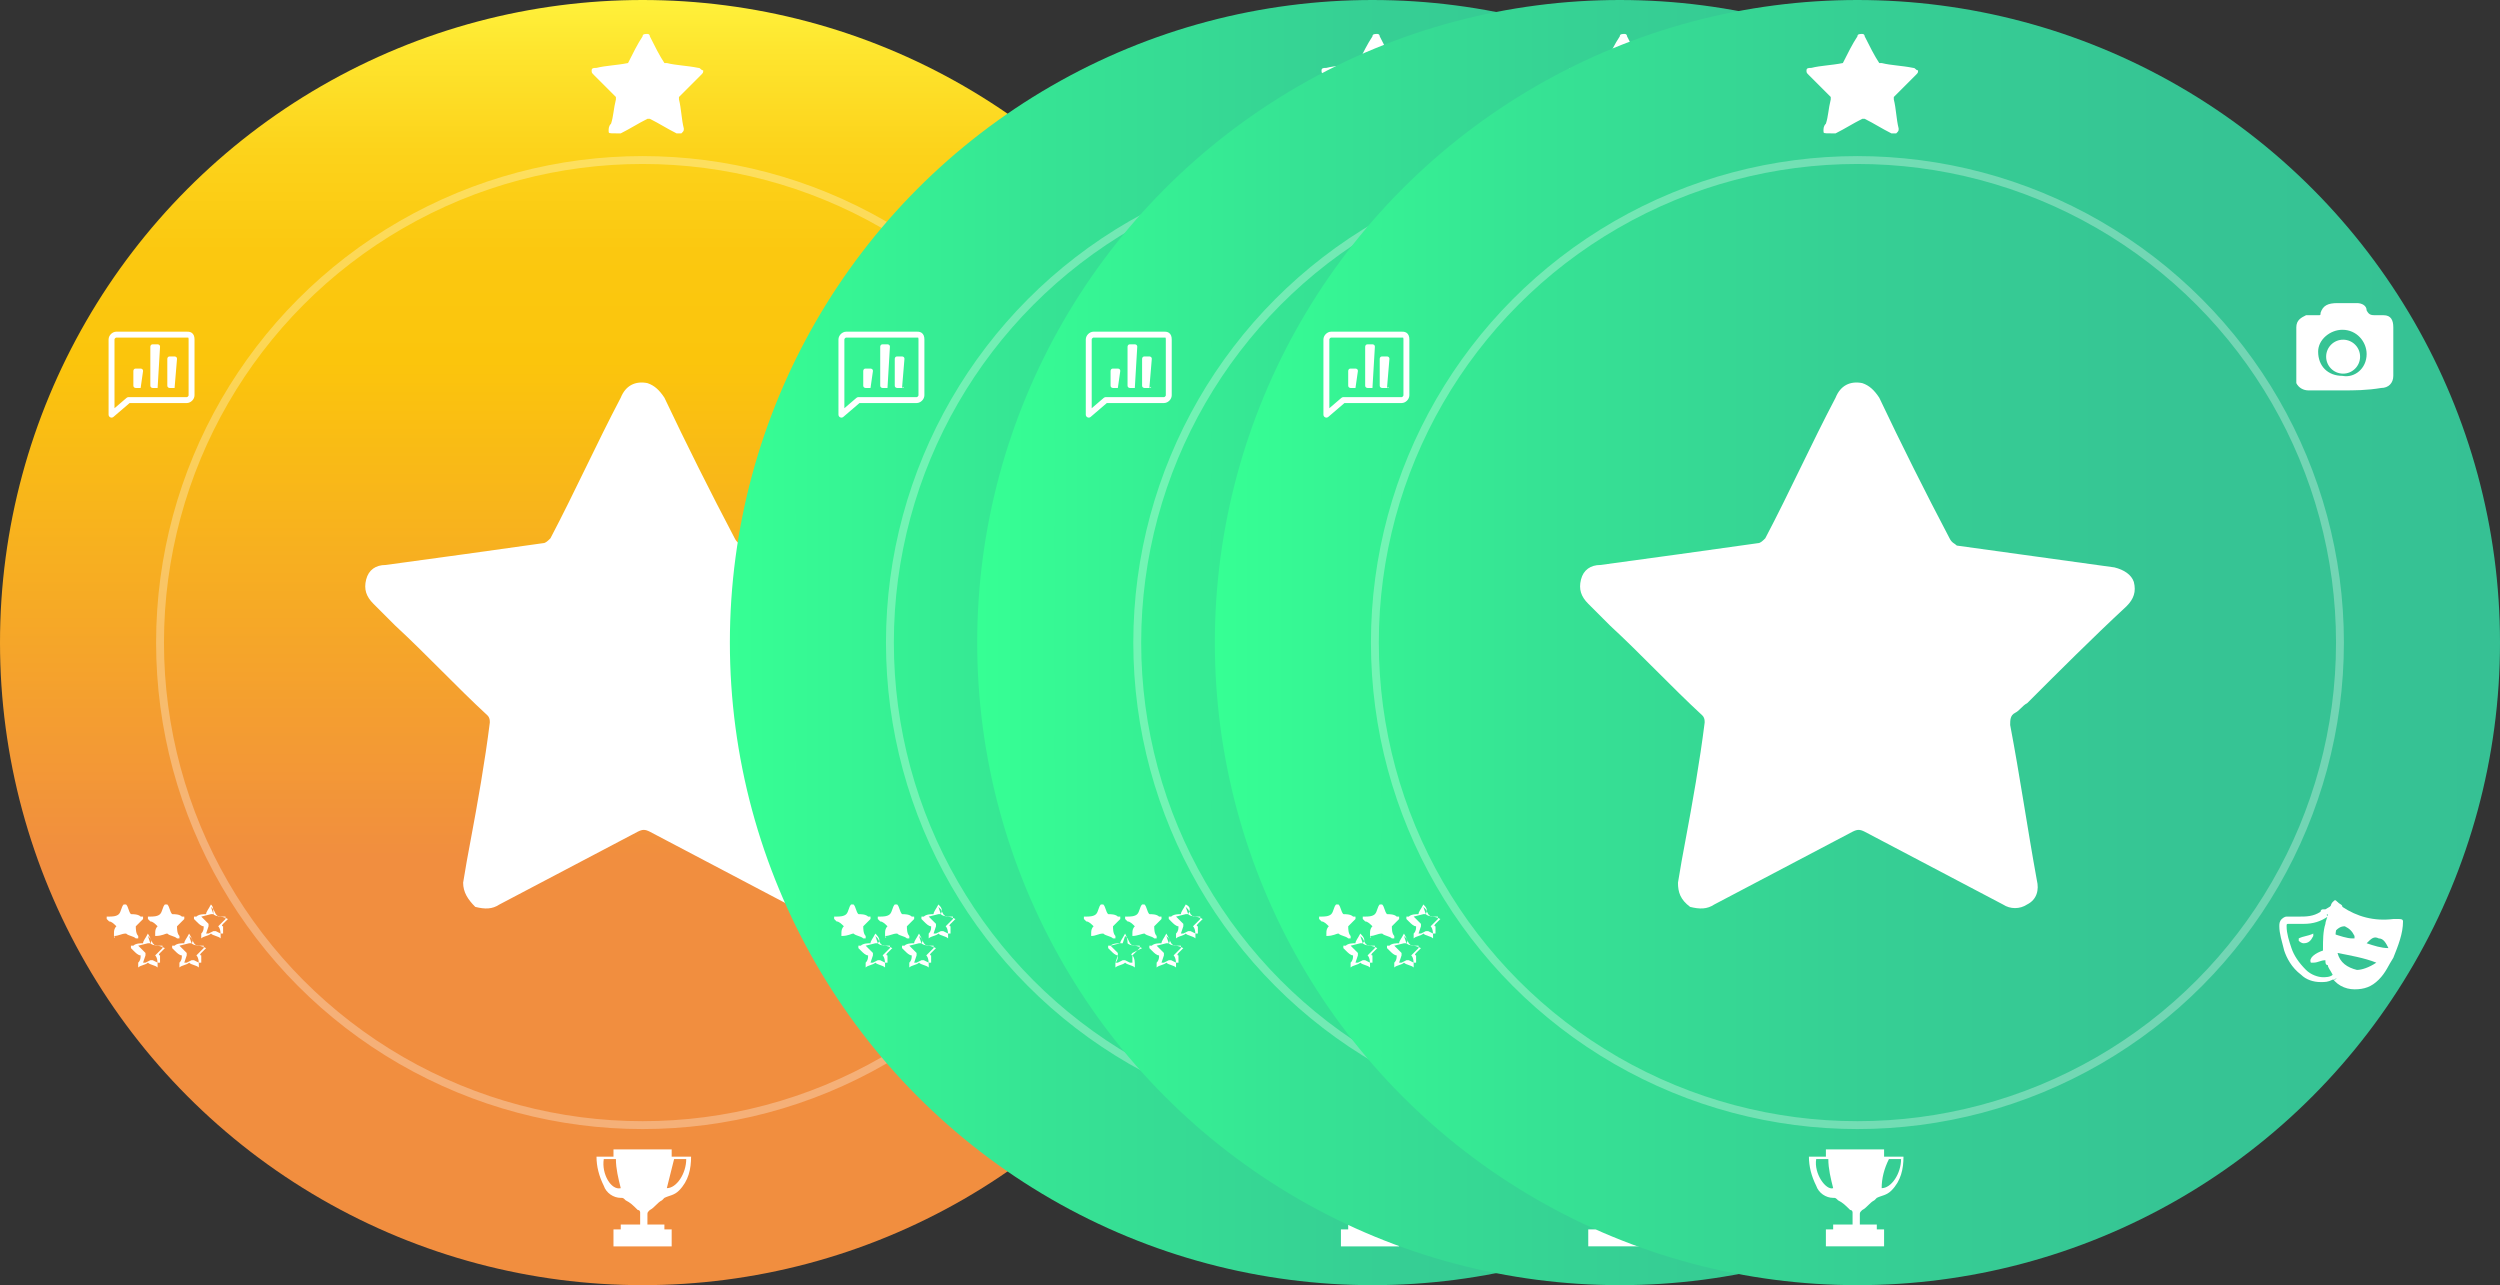
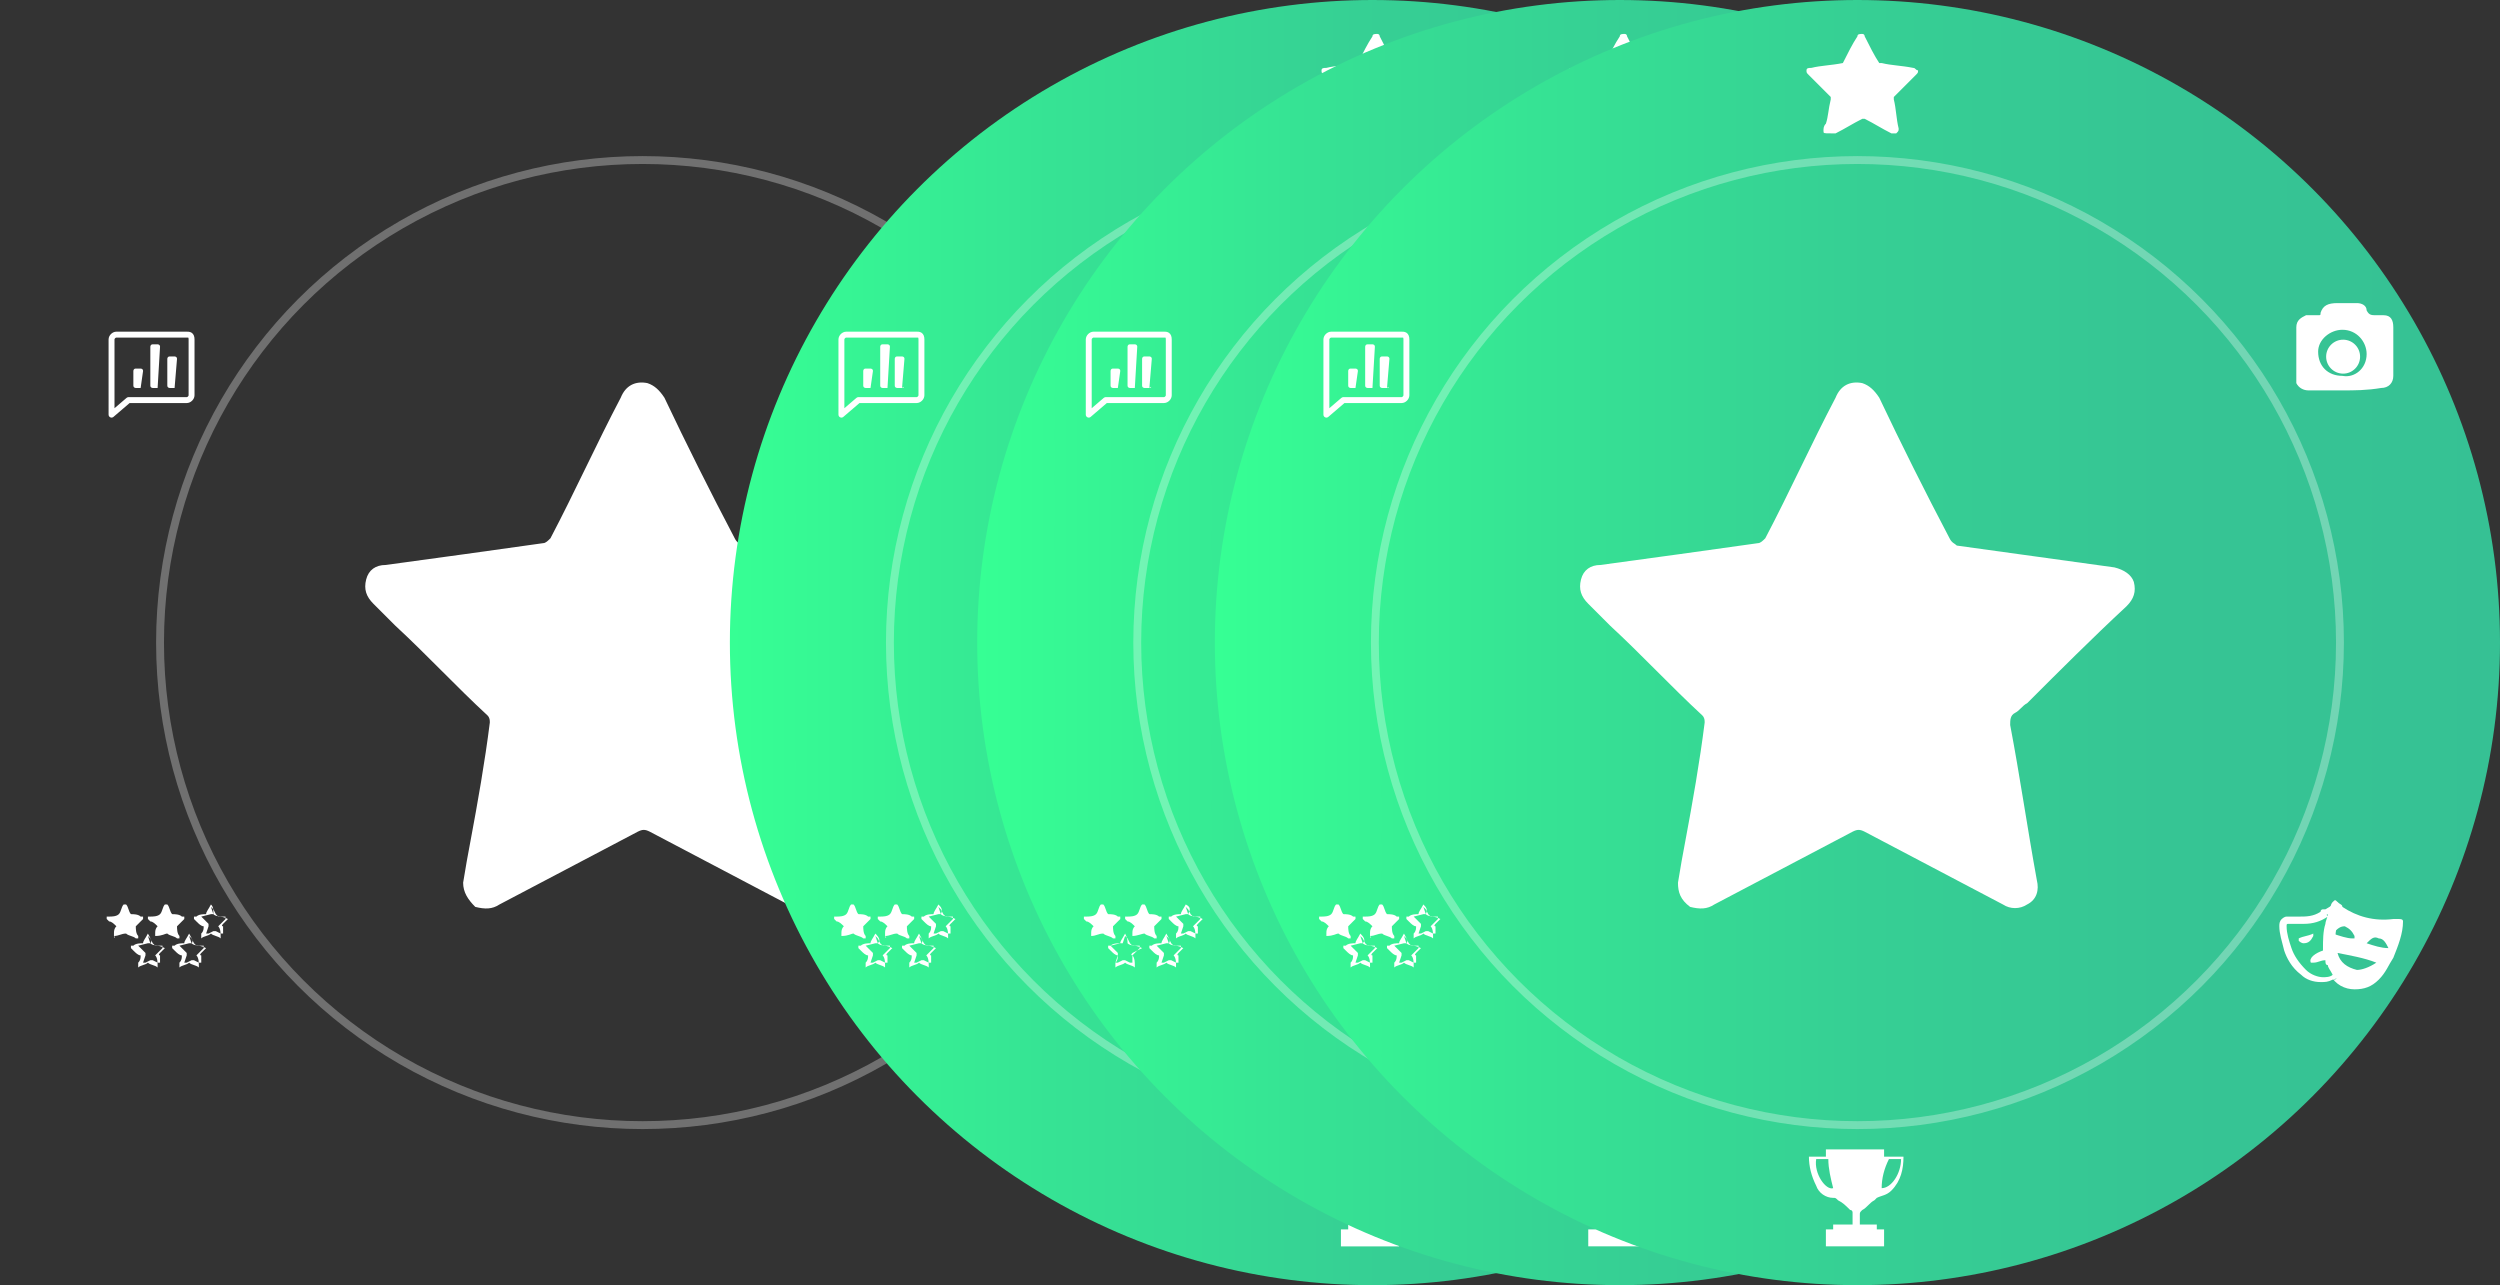
<svg xmlns="http://www.w3.org/2000/svg" id="Layer_1" viewBox="0 0 103.1 53">
  <rect x="0" y="0" width="103.1" height="53" fill="#333333" stroke="none" />
  <style id="style3">
    .st0{fill:url(#SVGID_1_);} .st1{fill:url(#SVGID_2_);} .st2{fill:#FFFFFF;} .st3{fill:url(#SVGID_3_);} .st4{fill:url(#SVGID_4_);} .st5{fill:url(#SVGID_5_);} .st6{fill:url(#SVGID_6_);} .st7{fill:#655027;} .st8{fill:url(#SVGID_7_);} .st9{fill:none;stroke:#655027;stroke-width:0.606;stroke-miterlimit:10;} .st10{fill:url(#SVGID_8_);} .st11{fill:none;stroke:#262C38;stroke-width:2.046;stroke-linecap:round;stroke-linejoin:round;stroke-miterlimit:10;} .st12{fill:#262C38;} .st13{fill:#F45065;} .st14{fill:#303A49;} .st15{fill:url(#SVGID_9_);} .st16{fill:#231F20;} .st17{fill:url(#SVGID_10_);} .st18{fill:url(#SVGID_11_);} .st19{fill:url(#SVGID_12_);} .st20{fill:url(#SVGID_13_);} .st21{fill:url(#SVGID_14_);} .st22{fill-rule:evenodd;clip-rule:evenodd;fill:url(#SVGID_15_);} .st23{fill-rule:evenodd;clip-rule:evenodd;fill:url(#SVGID_16_);} .st24{fill:url(#SVGID_17_);} .st25{fill:#020201;} .st26{fill:url(#SVGID_18_);} .st27{fill:url(#SVGID_19_);} .st28{fill:url(#SVGID_20_);} .st29{fill:url(#SVGID_21_);} .st30{fill:none;stroke:#262C38;stroke-width:1.434;stroke-linecap:round;stroke-linejoin:round;stroke-miterlimit:10;} .st31{fill:url(#SVGID_22_);} .st32{fill:url(#SVGID_23_);} .st33{fill:url(#SVGID_24_);} .st34{fill:url(#SVGID_25_);} .st35{fill:url(#SVGID_26_);} .st36{fill:url(#SVGID_27_);} .st37{fill:url(#SVGID_28_);} .st38{fill:url(#SVGID_29_);} .st39{fill:url(#SVGID_30_);} .st40{fill:url(#SVGID_31_);} .st41{opacity:0.3;fill:none;stroke:#FFFFFF;stroke-width:0.325;stroke-miterlimit:10;} .st42{fill-rule:evenodd;clip-rule:evenodd;fill:#FFFFFF;} .st43{fill:#36D294;} .st44{fill-rule:evenodd;clip-rule:evenodd;fill:none;stroke:#FFFFFF;stroke-width:0.244;stroke-linecap:round;stroke-linejoin:round;stroke-miterlimit:10;} .st45{fill:url(#SVGID_32_);} .st46{fill:url(#SVGID_33_);} .st47{fill:url(#SVGID_34_);} .st48{fill-rule:evenodd;clip-rule:evenodd;fill:url(#SVGID_35_);} .st49{fill-rule:evenodd;clip-rule:evenodd;fill:url(#SVGID_36_);} .st50{fill-rule:evenodd;clip-rule:evenodd;fill:url(#SVGID_37_);} .st51{fill-rule:evenodd;clip-rule:evenodd;fill:url(#SVGID_38_);} .st52{fill-rule:evenodd;clip-rule:evenodd;fill:url(#SVGID_39_);} .st53{fill-rule:evenodd;clip-rule:evenodd;fill:url(#SVGID_40_);} .st54{fill-rule:evenodd;clip-rule:evenodd;fill:url(#SVGID_41_);} .st55{fill-rule:evenodd;clip-rule:evenodd;fill:url(#SVGID_42_);} .st56{fill-rule:evenodd;clip-rule:evenodd;fill:url(#SVGID_43_);} .st57{fill-rule:evenodd;clip-rule:evenodd;fill:url(#SVGID_44_);} .st58{fill-rule:evenodd;clip-rule:evenodd;fill:url(#SVGID_45_);} .st59{fill-rule:evenodd;clip-rule:evenodd;fill:url(#SVGID_46_);} .st60{fill-rule:evenodd;clip-rule:evenodd;fill:url(#SVGID_47_);} .st61{fill-rule:evenodd;clip-rule:evenodd;fill:url(#SVGID_48_);} .st62{fill-rule:evenodd;clip-rule:evenodd;fill:url(#SVGID_49_);} .st63{fill-rule:evenodd;clip-rule:evenodd;fill:url(#SVGID_50_);} .st64{fill-rule:evenodd;clip-rule:evenodd;fill:url(#SVGID_51_);} .st65{fill-rule:evenodd;clip-rule:evenodd;fill:url(#SVGID_52_);} .st66{fill-rule:evenodd;clip-rule:evenodd;fill:url(#SVGID_53_);} .st67{fill-rule:evenodd;clip-rule:evenodd;fill:url(#SVGID_54_);} .st68{fill-rule:evenodd;clip-rule:evenodd;fill:url(#SVGID_55_);} .st69{fill:url(#SVGID_56_);} .st70{opacity:0.3;fill:none;stroke:#FFFFFF;stroke-miterlimit:10;}
  </style>
  <g id="g521" transform="translate(-22.3 -323.7)">
    <linearGradient id="SVGID_31_" x1="48.844" x2="48.844" y1="323.71" y2="376.632" gradientUnits="userSpaceOnUse">
      <stop id="stop524" offset="0" stop-color="#FFF13B" />
      <stop id="stop526" offset=".04" stop-color="#FEE52E" />
      <stop id="stop528" offset=".117" stop-color="#FCD31B" />
      <stop id="stop530" offset=".196" stop-color="#FBC810" />
      <stop id="stop532" offset=".281" stop-color="#FBC50C" />
      <stop id="stop534" offset=".668" stop-color="#F18E3F" />
    </linearGradient>
-     <circle id="circle536" cx="48.8" cy="350.2" r="26.5" fill="url(#SVGID_31_)" class="st40" />
    <circle id="circle538" cx="48.8" cy="350.2" r="19.9" fill="none" stroke="#fff" stroke-width=".325" stroke-miterlimit="10" class="st41" opacity=".3" />
    <path id="path540" fill="#fff" fill-rule="evenodd" d="M41.4 360.1c.1-.6.2-1.2.3-1.7.3-1.6.6-3.3.8-4.9 0-.1 0-.2-.1-.3-1.3-1.2-2.5-2.5-3.8-3.7l-.9-.9c-.3-.3-.4-.6-.3-1 .1-.4.4-.6.8-.6 2.2-.3 4.4-.6 6.5-.9.1 0 .2-.1.3-.2 1-1.9 1.9-3.9 2.9-5.8.2-.5.6-.7 1.1-.6.3.1.5.3.7.6.9 1.9 1.9 3.9 2.9 5.8.1.2.2.2.3.3 2.2.3 4.3.6 6.5.9.4.1.7.3.8.6.1.4 0 .7-.3 1-1.4 1.3-2.8 2.7-4.1 4-.2.1-.3.3-.5.4-.2.1-.2.3-.2.5.4 2.1.7 4.2 1.1 6.4.1.4 0 .8-.4 1-.3.2-.7.2-1 0l-5.7-3c-.2-.1-.3-.1-.5 0l-5.7 3c-.3.2-.6.2-1 .1-.3-.3-.5-.6-.5-1z" class="st42" clip-rule="evenodd" />
-     <path id="path542" fill="#fff" fill-rule="evenodd" d="M47.4 329.1c0-.1 0-.2.1-.3.1-.3.1-.6.2-1v-.1l-.7-.7-.2-.2c-.1-.1-.1-.1-.1-.2s.1-.1.2-.1c.4-.1.8-.1 1.3-.2.2-.4.4-.8.6-1.1 0-.1.1-.1.2-.1s.1.1.1.1c.2.4.4.8.6 1.1h.1c.4.1.8.1 1.3.2.1 0 .1.1.2.1 0 .1 0 .1-.1.2l-.8.8-.1.1v.1c.1.4.1.8.2 1.2 0 .1 0 .1-.1.2h-.2c-.4-.2-.7-.4-1.1-.6H49c-.4.2-.7.4-1.1.6h-.2c-.3 0-.3 0-.3-.1z" class="st42" clip-rule="evenodd" />
    <g id="g544" fill="#fff" fill-rule="evenodd" clip-rule="evenodd">
      <path id="path546" d="M68.8 339.8h-1.4c-.2 0-.4-.1-.5-.3v-.2-2.1c0-.3.2-.4.4-.5h.5c.1 0 .1 0 .1-.1.1-.3.3-.4.7-.4h.8c.2 0 .4.1.4.3.1.2.2.2.4.2h.3c.3 0 .4.2.4.5v2c0 .3-.2.5-.5.5-.6.1-1.1.1-1.6.1zm1-1.5c0-.5-.4-1-1-1-.5 0-1 .4-1 .9 0 .6.4 1 1 1 .6.1 1-.3 1-.9z" class="st42" />
      <circle id="ellipse548" cx="68.8" cy="338.3" r=".7" class="st42" transform="rotate(-89.5 68.847 338.32) scale(1)" />
    </g>
-     <path id="path550" fill="#fff" fill-rule="evenodd" d="M48.7 374.2v-.5s0-.1-.1-.1c-.2-.2-.3-.3-.5-.4-.1-.1-.1-.1-.2-.1-.3 0-.6-.2-.7-.5-.2-.4-.3-.8-.3-1.2h.7v-.3H50v.3h.8c0 .5-.1 1-.5 1.4-.2.2-.4.2-.6.3l-.1.1c-.2.1-.3.3-.5.4-.1.1-.1.1-.1.2v.4h.7v.2h.3v.7h-2.4v-.7h.3v-.2h.8zm1.1-1.5c.4 0 .8-.6.8-1.2h-.5l-.3 1.2zm-1.9 0c-.1-.4-.2-.8-.2-1.2h-.5c-.1.6.3 1.3.7 1.2z" class="st42" clip-rule="evenodd" />
    <path id="path552" fill="#fff" d="M68.3 361.4c.1-.2.1-.4.2-.5.1-.1.1-.1.2 0s.2.1.2.2c.6.4 1.3.6 2.1.5h.2c.1 0 .2 0 .2.1 0 .5-.2 1-.4 1.5-.2.3-.3.6-.6.9-.3.3-.6.4-1 .4s-.8-.2-1-.6c-.1-.1-.1-.2-.2-.4 0-.1 0-.2-.1-.2v-.3-.1c0-.4 0-.7.1-1 0-.3 0-.4.1-.5zm1.9 2c-.5-.2-1.1-.3-1.6-.4.1.4.4.6.8.7.3 0 .6-.1.8-.3zm-.3-.8c.3.1.6.2.9.2.1 0 .1 0 0 0-.1-.2-.2-.4-.4-.4-.2-.1-.4 0-.5.2zm-1.4-.4c.3.1.6.2.8.2h.1v-.1c-.1-.2-.2-.3-.4-.4-.2 0-.4.1-.5.3z" class="st2" />
    <g id="g554">
-       <path id="path556" fill="#36d294" d="M67.9 364c-.3 0-.5-.1-.7-.3-.4-.3-.5-.7-.6-1-.1-.3-.2-.6-.2-.9 0-.1 0-.1.1-.2h.1c.2 0 .4.1.5.1.3 0 .7-.1 1-.2l.4-.2v.2l-.1.4c-.1.3-.1.7-.1 1v.1l-.1.1c-.1 0-.3.1-.3.2.1 0 .2-.1.3-.1h.1l.1.4c0 .1.1.2.1.3l.1.1-.1.1c-.3-.1-.4-.1-.6-.1zm-.6-1.6h.1-.1z" class="st43" />
      <path id="path558" fill="#fff" d="M68.3 361.4c0 .1-.1.3-.1.4-.1.3-.1.7-.1 1v.1c-.3.1-.6.3-.5.5h.1c.2 0 .3-.1.5-.1 0 .1 0 .2.1.2 0 .1.1.2.2.4-.1.1-.3.1-.4.1-.2 0-.5-.1-.7-.3-.3-.3-.5-.6-.6-.9-.1-.3-.2-.6-.2-.9 0-.1 0-.1.1-.1h.6c.4 0 .7-.1 1-.3-.2-.1-.1-.1 0-.1m-1 1.2c.2 0 .3-.1.4-.3v-.1c-.2.1-.4.1-.6.2v.1s.1.1.2.1m1.3-1.7l-.5.3H68s-.1 0-.1.1c-.3.2-.6.2-.9.2h-.4-.1c-.1 0-.2.1-.2.1-.1.1-.1.2-.1.3 0 .3.1.6.2 1 .1.3.3.7.7 1 .2.2.5.3.8.3.2 0 .3 0 .5-.1l.3-.1-.1-.2v-.1c0-.1-.1-.2-.1-.3v-.5-.1c0-.3 0-.7.1-1 0-.1 0-.2.1-.3v-.1l-.1-.5z" class="st2" />
    </g>
    <path id="path560" fill="#fff" fill-rule="evenodd" d="M27 362.3v-.1c0-.1 0-.2.1-.3-.1-.1-.2-.2-.3-.2l-.1-.1v-.1h.1c.1 0 .3 0 .4-.1.1-.1.1-.3.2-.4h.1c.1.1.1.3.2.4.1 0 .3 0 .4.1h.1v.1l-.3.3c0 .1 0 .3.1.4v.1h-.1c-.1-.1-.3-.1-.4-.2-.2 0-.3.1-.5.1.1.1 0 .1 0 0 0 .1 0 0 0 0z" class="st42" clip-rule="evenodd" />
    <path id="path562" fill="#fff" fill-rule="evenodd" d="M28.7 362.3v-.1c0-.1 0-.2.1-.3-.1-.1-.2-.2-.3-.2l-.1-.1v-.1h.1c.1 0 .3 0 .4-.1.1-.1.1-.3.2-.4h.1c.1.1.1.3.2.4.1 0 .3 0 .4.1h.1v.1l-.3.3c0 .1 0 .3.1.4v.1h-.1c-.1-.1-.3-.1-.4-.2-.1 0-.2.1-.5.1.1.1.1.1 0 0 0 .1 0 0 0 0z" class="st42" clip-rule="evenodd" />
    <g id="g564">
      <g id="g566">
        <path id="path568" fill="#fff" d="M31 361.1l.1.1.1.2.1.1c.1 0 .2 0 .4.1l-.2.2s-.1.1 0 .1V362.2h-.1l-.2-.1h-.1l-.2.1h-.1l.1-.3v-.1l-.1-.1-.2-.2.4-.1h.1l-.1-.3m0-.1c-.1 0-.1 0 0 0-.1.2-.2.3-.2.4-.1 0-.3 0-.4.1h-.1v.1l.1.1c.1.1.2.2.3.2 0 .1 0 .2-.1.3v.2c.1-.1.3-.1.4-.2.1.1.3.1.4.2v-.1c0-.1 0-.3-.1-.4l.3-.3v-.1h-.1c-.1 0-.3 0-.4-.1 0-.2 0-.3-.1-.4z" class="st2" />
      </g>
    </g>
    <g id="g570">
      <g id="g572">
        <path id="path574" fill="#fff" d="M28.4 362.3l.1.1.1.2.1.1c.1 0 .2 0 .4.1l-.2.2s-.1.1 0 .1V363.4h-.1l-.2-.1h-.1l-.2.1h-.1l.1-.3v-.1l-.1-.1-.2-.2.4-.1h.1l-.1-.3m0-.1s-.1 0 0 0c-.1.2-.2.3-.2.4-.1 0-.3 0-.4.1h-.1v.1l.1.1c.1.1.2.2.3.2 0 .1 0 .2-.1.3v.2c.1-.1.3-.1.4-.2.1.1.3.1.4.2v-.1c0-.1 0-.3-.1-.4l.3-.3v-.1h-.1c-.1 0-.3 0-.4-.1.1-.1 0-.2-.1-.4z" class="st2" />
      </g>
    </g>
    <g id="g576">
      <g id="g578">
        <path id="path580" fill="#fff" d="M30.1 362.3l.1.1.1.2.1.1c.1 0 .2 0 .4.1l-.2.2s-.1.1 0 .1V363.4h-.1l-.2-.1h-.1l-.2.1h-.1l.1-.3v-.1l-.1-.1-.2-.2.4-.1h.1l-.1-.3m0-.1c-.1.2-.2.3-.2.4-.1 0-.3 0-.4.1h-.1v.1l.1.1c.1.1.2.2.3.2 0 .1 0 .2-.1.3v.2c.1-.1.3-.1.4-.2.1.1.3.1.4.2v-.1c0-.1 0-.3-.1-.4l.3-.3v-.1h-.1c-.1 0-.3 0-.4-.1.1-.1 0-.2-.1-.4.1 0 .1 0 0 0z" class="st2" />
      </g>
    </g>
    <path id="path582" fill="none" fill-rule="evenodd" stroke="#fff" stroke-width=".244" stroke-miterlimit="10" d="M30 337.5h-2.9c-.1 0-.2.1-.2.2V340.8l.7-.6H30c.1 0 .2-.1.2-.2v-2.3c0-.2-.1-.2-.2-.2z" class="st44" clip-rule="evenodd" stroke-linecap="round" stroke-linejoin="round" />
    <path id="path584" fill="#fff" fill-rule="evenodd" d="M29.5 339.7h-.2s-.1 0-.1-.1v-1.1s0-.1.1-.1h.2s.1 0 .1.1l-.1 1.2c0-.1 0 0 0 0z" class="st42" clip-rule="evenodd" />
    <path id="path586" fill="#fff" fill-rule="evenodd" d="M28.1 339.7h-.2s-.1 0-.1-.1v-.6s0-.1.1-.1h.2s.1 0 .1.1l-.1.7c.1-.1 0 0 0 0z" class="st42" clip-rule="evenodd" />
    <path id="path588" fill="#fff" fill-rule="evenodd" d="M28.8 339.7h-.2s-.1 0-.1-.1V338s0-.1.1-.1h.2s.1 0 .1.1l-.1 1.7c.1-.1 0 0 0 0z" class="st42" clip-rule="evenodd" />
    <linearGradient id="SVGID_32_" x1="52.439" x2="105.361" y1="350.171" y2="350.171" gradientUnits="userSpaceOnUse">
      <stop id="stop591" offset="0" stop-color="#36FF94" />
      <stop id="stop593" offset=".011" stop-color="#36FE94" />
      <stop id="stop595" offset=".247" stop-color="#36E394" />
      <stop id="stop597" offset=".488" stop-color="#36D094" />
      <stop id="stop599" offset=".736" stop-color="#36C594" />
      <stop id="stop601" offset="1" stop-color="#36C194" />
    </linearGradient>
    <circle id="circle603" cx="78.9" cy="350.2" r="26.5" fill="url(#SVGID_32_)" class="st45" />
    <circle id="circle605" cx="78.9" cy="350.2" r="19.9" fill="none" stroke="#fff" stroke-width=".325" stroke-miterlimit="10" class="st41" opacity=".3" />
    <path id="path607" fill="#fff" fill-rule="evenodd" d="M71.5 360.1c.1-.6.2-1.2.3-1.7.3-1.6.6-3.3.8-4.9 0-.1 0-.2-.1-.3-1.3-1.2-2.5-2.5-3.8-3.7l-.9-.9c-.3-.3-.4-.6-.3-1 .1-.4.4-.6.8-.6 2.2-.3 4.4-.6 6.5-.9.1 0 .2-.1.3-.2 1-1.9 1.9-3.9 2.9-5.8.2-.5.6-.7 1.1-.6.3.1.5.3.7.6.9 1.9 1.9 3.9 2.9 5.8.1.2.2.2.3.3 2.2.3 4.3.6 6.5.9.4.1.7.3.8.6.1.4 0 .7-.3 1-1.4 1.3-2.8 2.7-4.1 4-.2.1-.3.3-.5.4-.2.1-.2.3-.2.5.4 2.1.7 4.2 1.1 6.4.1.4 0 .8-.4 1-.3.2-.7.2-1 0l-5.7-3c-.2-.1-.3-.1-.5 0l-5.7 3c-.3.2-.6.2-1 .1-.4-.3-.5-.6-.5-1z" class="st42" clip-rule="evenodd" />
    <path id="path609" fill="#fff" fill-rule="evenodd" d="M77.5 329.1c0-.1 0-.2.1-.3.1-.3.1-.6.2-1v-.1l-.7-.7-.2-.2c-.1-.1-.1-.1-.1-.2s.1-.1.2-.1c.4-.1.8-.1 1.3-.2.2-.4.4-.8.6-1.1 0-.1.1-.1.2-.1s.1.1.1.1c.2.4.4.8.6 1.1h.1c.4.1.8.1 1.3.2.1 0 .1.1.2.1 0 .1 0 .1-.1.2l-.8.8-.1.1v.1c.1.4.1.8.2 1.2 0 .1 0 .1-.1.2h-.2c-.4-.2-.7-.4-1.1-.6h-.1c-.4.2-.7.4-1.1.6h-.2c-.3 0-.3 0-.3-.1z" class="st42" clip-rule="evenodd" />
    <g id="g611" fill="#fff" fill-rule="evenodd" clip-rule="evenodd">
      <path id="path613" d="M98.9 339.8h-1.4c-.2 0-.4-.1-.5-.3v-.2-2.1c0-.3.2-.4.4-.5h.5c.1 0 .1 0 .1-.1.1-.3.3-.4.7-.4h.8c.2 0 .4.1.4.3.1.2.2.2.4.2h.3c.3 0 .4.2.4.5v2c0 .3-.2.5-.5.5-.6.1-1.1.1-1.6.1zm1-1.5c0-.5-.4-1-1-1-.5 0-1 .4-1 .9 0 .6.4 1 1 1 .5.1 1-.3 1-.9z" class="st42" />
      <circle id="ellipse615" cx="98.9" cy="338.3" r=".7" class="st42" transform="matrix(.009 -1 1 .009 -240.27 434.26)" />
    </g>
    <path id="path617" fill="#fff" fill-rule="evenodd" d="M78.7 374.2v-.5s0-.1-.1-.1c-.2-.2-.3-.3-.5-.4-.1-.1-.1-.1-.2-.1-.3 0-.6-.2-.7-.5-.2-.4-.3-.8-.3-1.2h.7v-.3H80v.3h.8c0 .5-.1 1-.5 1.4-.2.2-.4.2-.6.3l-.1.1c-.2.1-.3.3-.5.4-.1.1-.1.1-.1.2v.4h.7v.2h.3v.7h-2.4v-.7h.3v-.2h.8zm1.2-1.5c.4 0 .8-.6.8-1.2h-.5c-.2.4-.3.8-.3 1.2zm-2 0c-.1-.4-.2-.8-.2-1.2h-.5c-.1.6.4 1.3.7 1.2z" class="st42" clip-rule="evenodd" />
    <path id="path619" fill="#fff" d="M98.3 361.4c.1-.2.1-.4.2-.5.1-.1.1-.1.2 0s.2.1.2.2c.6.4 1.3.6 2.1.5h.2c.1 0 .2 0 .2.1 0 .5-.2 1-.4 1.5-.2.3-.3.6-.6.9-.3.3-.6.4-1 .4s-.8-.2-1-.6c-.1-.1-.1-.2-.2-.4 0-.1 0-.2-.1-.2v-.3-.1c0-.4 0-.7.1-1 0-.3.1-.4.1-.5zm2 2c-.5-.2-1.1-.3-1.6-.4.1.4.4.6.8.7.2 0 .5-.1.8-.3zm-.4-.8c.3.1.6.2.9.2.1 0 .1 0 0 0-.1-.2-.2-.4-.4-.4-.2-.1-.3 0-.5.2zm-1.4-.4c.1 0 .1 0 0 0 .3.1.6.2.8.2h.1v-.1c-.1-.2-.2-.3-.4-.4-.2 0-.3.1-.5.3z" class="st2" />
    <g id="g621">
-       <path id="path623" fill="#36d294" d="M98 364c-.3 0-.5-.1-.7-.3-.4-.3-.5-.7-.6-1-.1-.3-.2-.6-.2-.9 0-.1 0-.1.1-.2h.1c.2 0 .4.1.5.1.3 0 .7-.1 1-.2l.4-.2v.2c0 .2-.1.3-.1.4-.1.3-.1.7-.1 1v.1l-.1.1c-.1 0-.3.1-.3.2.1 0 .2-.1.3-.1h.1l.1.4c0 .1.1.2.1.3l.1.1-.1.1c-.3-.1-.5-.1-.6-.1zm-.7-1.6h0z" class="st43" />
      <path id="path625" fill="#fff" d="M98.3 361.4c0 .1-.1.3-.1.4-.1.3-.1.7-.1 1v.1c-.3.1-.6.3-.5.5h.1c.2 0 .3-.1.5-.1 0 .1 0 .2.1.2 0 .1.1.2.2.4-.1.1-.3.1-.4.1-.2 0-.5-.1-.7-.3-.3-.3-.5-.6-.6-.9-.1-.3-.2-.6-.2-.9 0-.1 0-.1.1-.1h.6c.4 0 .7-.1 1-.3-.1-.1 0-.1 0-.1m-1 1.2c.2 0 .3-.1.4-.3v-.1c-.2.1-.4.1-.6.2v.1s.1.1.2.1m1.4-1.7l-.5.3h-.1s-.1 0-.1.1c-.3.2-.6.2-.9.2h-.4-.1c-.1 0-.2.1-.2.1-.1.1-.1.2-.1.3 0 .3.1.6.2 1 .1.3.3.7.7 1 .2.2.5.3.8.3.2 0 .3 0 .5-.1l.3-.1-.1-.2v-.1c0-.1-.1-.2-.1-.3v-.5-.1c0-.3 0-.7.1-1 0-.1 0-.2.1-.3v-.1l-.1-.5z" class="st2" />
    </g>
    <path id="path627" fill="#fff" fill-rule="evenodd" d="M57 362.3v-.1c0-.1 0-.2.1-.3-.1-.1-.2-.2-.3-.2l-.1-.1v-.1h.1c.1 0 .3 0 .4-.1.1-.1.1-.3.2-.4h.1c.1.1.1.3.2.4.1 0 .3 0 .4.1h.1v.1l-.3.3c0 .1 0 .3.1.4v.1h-.1c-.1-.1-.3-.1-.4-.2-.1 0-.2.1-.5.1.1.1.1.1 0 0 0 .1 0 0 0 0z" class="st42" clip-rule="evenodd" />
    <path id="path629" fill="#fff" fill-rule="evenodd" d="M58.8 362.3v-.1c0-.1 0-.2.1-.3-.1-.1-.2-.2-.3-.2l-.1-.1v-.1h.1c.1 0 .3 0 .4-.1.1-.1.1-.3.2-.4h.1c.1.1.1.3.2.4.1 0 .3 0 .4.1h.1v.1l-.3.3c0 .1 0 .3.1.4v.1h-.1c-.1-.1-.3-.1-.4-.2-.2 0-.3.1-.5.1.1.1 0 .1 0 0 0 .1 0 0 0 0z" class="st42" clip-rule="evenodd" />
    <g id="g631">
      <g id="g633">
        <path id="path635" fill="#fff" d="M61 361.1l.1.1.1.2.1.1c.1 0 .2 0 .4.1l-.2.2s-.1.1 0 .1V362.2h-.1l-.2-.1h-.1l-.2.1h-.1l.1-.3v-.1l-.1-.1-.2-.2.4-.1h.1l-.1-.3m0-.1c-.1.2-.2.3-.2.4-.1 0-.3 0-.4.1h-.1v.1l.1.1c.1.1.2.2.3.2 0 .1 0 .2-.1.3v.2c.1-.1.3-.1.4-.2.1.1.3.1.4.2v-.1c0-.1 0-.3-.1-.4l.3-.3v-.1h-.1c-.1 0-.3 0-.4-.1.1-.2 0-.3-.1-.4.1 0 .1 0 0 0z" class="st2" />
      </g>
    </g>
    <g id="g637">
      <g id="g639">
        <path id="path641" fill="#fff" d="M58.4 362.3l.1.1.1.2.1.1c.1 0 .2 0 .4.1l-.2.2s-.1.1 0 .1V363.4h-.1l-.2-.1h-.1l-.2.1h-.1l.1-.3v-.1l-.1-.1-.2-.2.4-.1h.1l-.1-.3m0-.1c-.1.2-.2.3-.2.4-.1 0-.3 0-.4.1h-.1v.1l.1.1c.1.1.2.2.3.2 0 .1 0 .2-.1.3v.2c.1-.1.3-.1.4-.2.1.1.3.1.4.2v-.1c0-.1 0-.3-.1-.4l.3-.3v-.1h-.1c-.1 0-.3 0-.4-.1.1-.1.1-.2-.1-.4.1 0 .1 0 0 0 .1 0 0 0 0 0z" class="st2" />
      </g>
    </g>
    <g id="g643">
      <g id="g645">
        <path id="path647" fill="#fff" d="M60.2 362.3l.1.1.1.2.1.1c.1 0 .2 0 .4.1l-.2.2s-.1.1 0 .1V363.4h-.1l-.2-.1h-.1l-.2.1H60l.1-.3v-.1l-.1-.1-.2-.2.4-.1h.1l-.1-.3m0-.1s-.1 0 0 0c-.1.2-.2.3-.2.4-.1 0-.3 0-.4.1h-.1v.1l.1.1c.1.1.2.2.3.2 0 .1 0 .2-.1.3v.2c.1-.1.3-.1.4-.2.1.1.3.1.4.2v-.1c0-.1 0-.3-.1-.4l.3-.3v-.1h-.1c-.1 0-.3 0-.4-.1.1-.1 0-.2-.1-.4z" class="st2" />
      </g>
    </g>
    <path id="path649" fill="none" fill-rule="evenodd" stroke="#fff" stroke-width=".244" stroke-miterlimit="10" d="M60.1 337.5h-2.9c-.1 0-.2.1-.2.2V340.8l.7-.6h2.4c.1 0 .2-.1.2-.2v-2.3c0-.2-.1-.2-.2-.2z" class="st44" clip-rule="evenodd" stroke-linecap="round" stroke-linejoin="round" />
    <path id="path651" fill="#fff" fill-rule="evenodd" d="M59.5 339.7h-.2s-.1 0-.1-.1v-1.1s0-.1.1-.1h.2s.1 0 .1.1l-.1 1.2c.1-.1.1 0 0 0z" class="st42" clip-rule="evenodd" />
    <path id="path653" fill="#fff" fill-rule="evenodd" d="M58.2 339.7H58s-.1 0-.1-.1v-.6s0-.1.1-.1h.2s.1 0 .1.1l-.1.7c0-.1 0 0 0 0z" class="st42" clip-rule="evenodd" />
    <path id="path655" fill="#fff" fill-rule="evenodd" d="M58.9 339.7h-.2s-.1 0-.1-.1V338s0-.1.1-.1h.2s.1 0 .1.1l-.1 1.7c0-.1 0 0 0 0z" class="st42" clip-rule="evenodd" />
    <linearGradient id="SVGID_33_" x1="62.658" x2="115.579" y1="350.171" y2="350.171" gradientUnits="userSpaceOnUse">
      <stop id="stop658" offset="0" stop-color="#36FF94" />
      <stop id="stop660" offset=".011" stop-color="#36FE94" />
      <stop id="stop662" offset=".247" stop-color="#36E394" />
      <stop id="stop664" offset=".488" stop-color="#36D094" />
      <stop id="stop666" offset=".736" stop-color="#36C594" />
      <stop id="stop668" offset="1" stop-color="#36C194" />
    </linearGradient>
    <circle id="circle670" cx="89.1" cy="350.2" r="26.5" fill="url(#SVGID_33_)" class="st46" />
    <circle id="circle672" cx="89.1" cy="350.2" r="19.9" fill="none" stroke="#fff" stroke-width=".325" stroke-miterlimit="10" class="st41" opacity=".3" />
    <path id="path674" fill="#fff" fill-rule="evenodd" d="M81.7 360.1c.1-.6.2-1.2.3-1.7.3-1.6.6-3.3.8-4.9 0-.1 0-.2-.1-.3-1.3-1.2-2.5-2.5-3.8-3.7l-.9-.9c-.3-.3-.4-.6-.3-1 .1-.4.4-.6.8-.6 2.2-.3 4.4-.6 6.5-.9.1 0 .2-.1.3-.2 1-1.9 1.9-3.9 2.9-5.8.2-.5.6-.7 1.1-.6.3.1.5.3.7.6.9 1.9 1.9 3.9 2.9 5.8.1.2.2.2.3.3 2.2.3 4.3.6 6.5.9.4.1.7.3.8.6.1.4 0 .7-.3 1-1.4 1.3-2.8 2.7-4.1 4-.2.1-.3.3-.5.4-.2.1-.2.3-.2.5.4 2.1.7 4.2 1.1 6.4.1.4 0 .8-.4 1-.3.2-.7.2-1 0l-5.7-3c-.2-.1-.3-.1-.5 0l-5.7 3c-.3.2-.6.2-1 .1-.3-.3-.5-.6-.5-1z" class="st42" clip-rule="evenodd" />
    <path id="path676" fill="#fff" fill-rule="evenodd" d="M87.7 329.1c0-.1 0-.2.1-.3.1-.3.1-.6.2-1v-.1l-.7-.7-.2-.2c-.1-.1-.1-.1-.1-.2s.1-.1.2-.1c.4-.1.8-.1 1.3-.2.2-.4.4-.8.6-1.1 0-.1.1-.1.2-.1s.1.1.1.1c.2.4.4.8.6 1.1h.1c.4.1.8.1 1.3.2.1 0 .1.1.2.1 0 .1 0 .1-.1.2l-.8.8-.1.1v.1c.1.4.1.8.2 1.2 0 .1 0 .1-.1.2h-.2c-.4-.2-.7-.4-1.1-.6h-.1c-.4.2-.7.4-1.1.6H88c-.3 0-.3 0-.3-.1z" class="st42" clip-rule="evenodd" />
    <g id="g678" fill="#fff" fill-rule="evenodd" clip-rule="evenodd">
      <path id="path680" d="M109.1 339.8h-1.4c-.2 0-.4-.1-.5-.3v-.2-2.1c0-.3.2-.4.4-.5h.5c.1 0 .1 0 .1-.1.1-.3.3-.4.7-.4h.8c.2 0 .4.1.4.3.1.2.2.2.4.2h.3c.3 0 .4.2.4.5v2c0 .3-.2.5-.5.5-.6.1-1.1.1-1.6.1zm1-1.5c0-.5-.4-1-1-1-.5 0-1 .4-1 .9 0 .6.4 1 1 1 .5.1 1-.3 1-.9z" class="st42" />
      <circle id="ellipse682" cx="109.1" cy="338.3" r=".7" class="st42" transform="matrix(.009 -1 1 .009 -230.14 444.48)" />
    </g>
    <path id="path684" fill="#fff" fill-rule="evenodd" d="M88.9 374.2v-.5s0-.1-.1-.1c-.2-.2-.3-.3-.5-.4-.1-.1-.1-.1-.2-.1-.3 0-.6-.2-.7-.5-.2-.4-.3-.8-.3-1.2h.7v-.3h2.4v.3h.8c0 .5-.1 1-.5 1.4-.2.2-.4.2-.6.3l-.1.1c-.2.1-.3.3-.5.4-.1.1-.1.1-.1.2v.4h.7v.2h.3v.7h-2.4v-.7h.3v-.2h.8zm1.2-1.5c.4 0 .8-.6.8-1.2h-.5c-.2.4-.2.8-.3 1.2zm-2 0c-.1-.4-.2-.8-.2-1.2h-.5c0 .6.4 1.3.7 1.2z" class="st42" clip-rule="evenodd" />
    <path id="path686" fill="#fff" d="M108.5 361.4c.1-.2.1-.4.2-.5.1-.1.1-.1.2 0s.2.1.2.2c.6.4 1.3.6 2.1.5h.2c.1 0 .2 0 .2.1 0 .5-.2 1-.4 1.5-.2.3-.3.6-.6.9-.3.3-.6.4-1 .4s-.8-.2-1-.6c-.1-.1-.1-.2-.2-.4 0-.1 0-.2-.1-.2v-.3-.1c0-.4 0-.7.1-1 .1-.3.1-.4.1-.5zm2 2c-.5-.2-1.1-.3-1.6-.4.1.4.4.6.8.7.3 0 .5-.1.8-.3zm-.4-.8c.3.1.6.2.9.2.1 0 .1 0 0 0-.1-.2-.2-.4-.4-.4-.2-.1-.3 0-.5.2zm-1.3-.4c.3.1.6.2.8.2h.1v-.1c-.1-.2-.2-.3-.4-.4-.3 0-.4.1-.5.3z" class="st2" />
    <g id="g688">
      <path id="path690" fill="#36d294" d="M108.2 364c-.3 0-.5-.1-.7-.3-.4-.3-.5-.7-.6-1-.1-.3-.2-.6-.2-.9 0-.1 0-.1.1-.2h.1c.2 0 .4.1.5.1.3 0 .7-.1 1-.2l.4-.2v.2l-.1.4c-.1.3-.1.7-.1 1v.1l-.1.1c-.1 0-.3.1-.3.2.1 0 .2 0 .3-.1h.1l.1.4c0 .1.1.2.1.3l.1.1-.1.1c-.3-.1-.4-.1-.6-.1zm-.7-1.6h0z" class="st43" />
      <path id="path692" fill="#fff" d="M108.5 361.4c0 .1-.1.3-.1.4-.1.3-.1.7-.1 1v.1c-.3.1-.6.3-.5.5h.1c.2 0 .3-.1.5-.1 0 .1 0 .2.1.2 0 .1.1.2.2.4-.1.1-.3.1-.4.1-.2 0-.5-.1-.7-.3-.3-.3-.5-.6-.6-.9-.1-.3-.2-.6-.2-.9 0-.1 0-.1.1-.1h.6c.4 0 .7-.1 1-.3-.1-.1 0-.1 0-.1m-1 1.2c.2 0 .3-.1.4-.3v-.1c-.2.1-.4.1-.6.2v.1s.1.1.2.1m1.4-1.7l-.5.3h-.1s-.1 0-.1.1c-.3.2-.6.2-.9.2h-.4-.1c-.1 0-.2.1-.2.1-.1.1-.1.2-.1.3 0 .3.1.6.2 1 .1.3.3.7.7 1 .2.2.5.3.8.3.2 0 .3 0 .5-.1l.3-.1-.1-.2v-.1c0-.1-.1-.2-.1-.3v-.5-.1c0-.3 0-.7.1-1 0-.1 0-.2.1-.3v-.1l-.1-.5z" class="st2" />
    </g>
    <path id="path694" fill="#fff" fill-rule="evenodd" d="M67.3 362.3v-.1c0-.1 0-.2.1-.3-.1-.1-.2-.2-.3-.2l-.1-.1v-.1h.1c.1 0 .3 0 .4-.1.1-.1.1-.3.2-.4h.1c.1.1.1.3.2.4.1 0 .3 0 .4.1h.1v.1l-.3.3c0 .1 0 .3.1.4v.1h-.1c-.1-.1-.3-.1-.4-.2-.2 0-.3.1-.5.1 0 .1 0 .1 0 0 0 .1 0 0 0 0z" class="st42" clip-rule="evenodd" />
    <path id="path696" fill="#fff" fill-rule="evenodd" d="M69 362.3v-.1c0-.1 0-.2.1-.3-.1-.1-.2-.2-.3-.2l-.1-.1v-.1h.1c.1 0 .3 0 .4-.1.1-.1.1-.3.2-.4h.1c.1.1.1.3.2.4.1 0 .3 0 .4.1h.1v.1l-.3.3c0 .1 0 .3.1.4v.1h-.1c-.1-.1-.3-.1-.4-.2-.1 0-.3.1-.5.1.1.1.1.1 0 0 0 .1 0 0 0 0z" class="st42" clip-rule="evenodd" />
    <g id="g698">
      <g id="g700">
        <path id="path702" fill="#fff" d="M71.2 361.1l.1.1.1.2.1.1c.1 0 .2 0 .4.1l-.2.2s-.1.1 0 .1V362.2h-.1l-.2-.1h-.1l-.2.1H71l.1-.3v-.1l-.1-.1-.2-.2.4-.1h.1l-.1-.3m0-.1c-.1.2-.2.3-.2.4-.1 0-.3 0-.4.1h-.1v.1l.1.1c.1.1.2.2.3.2 0 .1 0 .2-.1.3v.2c.1-.1.3-.1.4-.2.1.1.3.1.4.2v-.1c0-.1 0-.3-.1-.4l.3-.3v-.1h-.1c-.1 0-.3 0-.4-.1.1-.2.1-.3-.1-.4.1 0 .1 0 0 0z" class="st2" />
      </g>
    </g>
    <g id="g704">
      <g id="g706">
        <path id="path708" fill="#fff" d="M68.7 362.3l.1.1.1.2.1.1c.1 0 .2 0 .4.1l-.4.2s-.1.1 0 .1V363.4h-.1l-.2-.1h-.1l-.2.1h-.1l.1-.3v-.1l-.1-.1-.2-.2.4-.1h.1l.1-.3m0-.1c-.1 0-.1 0 0 0-.1.2-.2.3-.2.4-.1 0-.3 0-.4.1H68v.1l.1.1c.1.1.2.2.3.2 0 .1 0 .2-.1.3v.2c.1-.1.3-.1.4-.2.1.1.3.1.4.2v-.1c0-.1 0-.3-.1-.4l.3-.3v-.1h-.1c-.1 0-.3 0-.4-.1 0-.1 0-.2-.1-.4z" class="st2" />
      </g>
    </g>
    <g id="g710">
      <g id="g712">
        <path id="path714" fill="#fff" d="M70.4 362.3l.1.1.1.2.1.1c.1 0 .2 0 .4.1l-.2.2s-.1.1 0 .1V363.4h-.1l-.2-.1h-.1l-.2.1h-.1l.1-.3v-.1l-.1-.1-.2-.2.4-.1h.1l-.1-.3m0-.1c-.1.2-.2.3-.2.4-.1 0-.3 0-.4.1h-.1v.1l.1.1c.1.1.2.2.3.2 0 .1 0 .2-.1.3v.2c.1-.1.3-.1.4-.2.1.1.3.1.4.2v-.1c0-.1 0-.3-.1-.4l.3-.3v-.1h-.1c-.1 0-.3 0-.4-.1.1-.1 0-.2-.1-.4.1 0 0 0 0 0z" class="st2" />
      </g>
    </g>
    <path id="path716" fill="none" fill-rule="evenodd" stroke="#fff" stroke-width=".244" stroke-miterlimit="10" d="M70.3 337.5h-2.9c-.1 0-.2.1-.2.2V340.8l.7-.6h2.4c.1 0 .2-.1.2-.2v-2.3c0-.2-.1-.2-.2-.2z" class="st44" clip-rule="evenodd" stroke-linecap="round" stroke-linejoin="round" />
    <path id="path718" fill="#fff" fill-rule="evenodd" d="M69.7 339.7h-.2s-.1 0-.1-.1v-1.1s0-.1.1-.1h.2s.1 0 .1.1l-.1 1.2c.1-.1.1 0 0 0z" class="st42" clip-rule="evenodd" />
    <path id="path720" fill="#fff" fill-rule="evenodd" d="M68.4 339.7h-.2s-.1 0-.1-.1v-.6s0-.1.1-.1h.2s.1 0 .1.1l-.1.7c0-.1 0 0 0 0z" class="st42" clip-rule="evenodd" />
    <path id="path722" fill="#fff" fill-rule="evenodd" d="M69.1 339.7h-.2s-.1 0-.1-.1V338s0-.1.1-.1h.2s.1 0 .1.1l-.1 1.7c0-.1 0 0 0 0z" class="st42" clip-rule="evenodd" />
    <g id="g724">
      <linearGradient id="SVGID_34_" x1="72.443" x2="125.365" y1="350.171" y2="350.171" gradientUnits="userSpaceOnUse">
        <stop id="stop727" offset="0" stop-color="#36FF94" />
        <stop id="stop729" offset=".011" stop-color="#36FE94" />
        <stop id="stop731" offset=".247" stop-color="#36E394" />
        <stop id="stop733" offset=".488" stop-color="#36D094" />
        <stop id="stop735" offset=".736" stop-color="#36C594" />
        <stop id="stop737" offset="1" stop-color="#36C194" />
      </linearGradient>
      <circle id="circle739" cx="98.9" cy="350.2" r="26.5" fill="url(#SVGID_34_)" class="st47" />
      <circle id="circle741" cx="98.9" cy="350.2" r="19.9" fill="none" stroke="#fff" stroke-width=".325" stroke-miterlimit="10" class="st41" opacity=".3" />
      <path id="path743" fill="#fff" fill-rule="evenodd" d="M91.5 360.1c.1-.6.2-1.2.3-1.7.3-1.6.6-3.3.8-4.9 0-.1 0-.2-.1-.3-1.3-1.2-2.5-2.5-3.8-3.7l-.9-.9c-.3-.3-.4-.6-.3-1 .1-.4.4-.6.8-.6 2.2-.3 4.4-.6 6.5-.9.1 0 .2-.1.3-.2 1-1.9 1.9-3.9 2.9-5.8.2-.5.6-.7 1.1-.6.3.1.5.3.7.6.9 1.9 1.9 3.9 2.9 5.8.1.2.2.2.3.3 2.2.3 4.3.6 6.5.9.4.1.7.3.8.6.1.4 0 .7-.3 1-1.4 1.3-2.8 2.7-4.1 4-.2.1-.3.3-.5.4-.2.1-.2.3-.2.5.4 2.1.7 4.2 1.1 6.4.1.4 0 .8-.4 1-.3.2-.7.2-1 0l-5.7-3c-.2-.1-.3-.1-.5 0l-5.7 3c-.3.2-.6.2-1 .1-.4-.3-.5-.6-.5-1z" class="st42" clip-rule="evenodd" />
      <path id="path745" fill="#fff" fill-rule="evenodd" d="M97.5 329.1c0-.1 0-.2.1-.3.1-.3.1-.6.2-1v-.1l-.7-.7-.2-.2c-.1-.1-.1-.1-.1-.2s.1-.1.2-.1c.4-.1.8-.1 1.3-.2.2-.4.4-.8.6-1.1 0-.1.1-.1.2-.1s.1.1.1.1c.2.4.4.8.6 1.1h.1c.4.1.8.1 1.3.2.1 0 .1.1.2.1 0 .1 0 .1-.1.2l-.8.8-.1.1v.1c.1.4.1.8.2 1.2 0 .1 0 .1-.1.2h-.2c-.4-.2-.7-.4-1.1-.6h-.1c-.4.2-.7.4-1.1.6h-.2c-.3 0-.3 0-.3-.1z" class="st42" clip-rule="evenodd" />
      <g id="g747" fill="#fff" fill-rule="evenodd" clip-rule="evenodd">
        <path id="path749" d="M118.9 339.8h-1.4c-.2 0-.4-.1-.5-.3v-.2-2.1c0-.3.2-.4.4-.5h.5c.1 0 .1 0 .1-.1.1-.3.3-.4.7-.4h.8c.2 0 .4.1.4.3.1.2.2.2.4.2h.3c.3 0 .4.2.4.5v2c0 .3-.2.5-.5.5-.6.1-1.1.1-1.6.1zm1-1.5c0-.5-.4-1-1-1-.5 0-1 .4-1 .9 0 .6.4 1 1 1 .5.1 1-.3 1-.9z" class="st42" />
        <circle id="ellipse751" cx="118.9" cy="338.3" r=".7" class="st42" transform="matrix(.009 -1 1 .009 -220.44 454.264)" />
      </g>
      <path id="path753" fill="#fff" fill-rule="evenodd" d="M98.7 374.2v-.5s0-.1-.1-.1c-.2-.2-.3-.3-.5-.4-.1-.1-.1-.1-.2-.1-.3 0-.6-.2-.7-.5-.2-.4-.3-.8-.3-1.2h.7v-.3h2.4v.3h.8c0 .5-.1 1-.5 1.4-.2.2-.4.2-.6.3l-.1.1c-.2.1-.3.3-.5.4-.1.1-.1.1-.1.2v.4h.7v.2h.3v.7h-2.4v-.7h.3v-.2h.8zm1.2-1.5c.4 0 .8-.6.8-1.2h-.5c-.2.4-.3.8-.3 1.2zm-2 0c-.1-.4-.2-.8-.2-1.2h-.5c-.1.6.4 1.3.7 1.2z" class="st42" clip-rule="evenodd" />
      <path id="path755" fill="#fff" d="M118.3 361.4c.1-.2.1-.4.2-.5.1-.1.1-.1.2 0s.2.1.2.2c.6.4 1.3.6 2.1.5h.2c.1 0 .2 0 .2.1 0 .5-.2 1-.4 1.5-.2.3-.3.6-.6.9-.3.3-.6.4-1 .4s-.8-.2-1-.6c-.1-.1-.1-.2-.2-.4 0-.1 0-.2-.1-.2v-.3-.1c0-.4 0-.7.1-1 .1-.3.1-.4.1-.5zm2 2c-.5-.2-1.1-.3-1.6-.4.1.4.4.6.8.7.2 0 .5-.1.8-.3zm-.4-.8c.3.1.6.2.9.2.1 0 .1 0 0 0-.1-.2-.2-.4-.4-.4-.2-.1-.3 0-.5.2zm-1.4-.4c.1 0 .1 0 0 0 .3.1.6.2.8.2h.1v-.1c-.1-.2-.2-.3-.4-.4-.2 0-.3.1-.5.3z" class="st2" />
      <g id="g757">
        <path id="path759" fill="#36d294" d="M118 364c-.3 0-.5-.1-.7-.3-.3-.2-.5-.5-.6-1-.1-.3-.2-.6-.2-.9 0-.1 0-.1.1-.2h.1c.2 0 .4.1.5.1.3 0 .7-.1 1-.2l.4-.2v.2l-.1.4c-.1.3-.1.7-.1 1v.1l-.1.1c-.1 0-.3.1-.3.2.1 0 .2 0 .3-.1h.1l.1.4c0 .1.1.2.1.3l.1.1-.1.1c-.3-.1-.5-.1-.6-.1zm-.7-1.6h0z" class="st43" />
        <path id="path761" fill="#fff" d="M118.3 361.4c0 .1-.1.3-.1.4-.1.3-.1.7-.1 1v.1c-.3.1-.6.3-.5.5h.1c.2 0 .3-.1.5-.1 0 .1 0 .2.1.2 0 .1.1.2.2.4-.1.1-.3.1-.4.1-.2 0-.5-.1-.7-.3-.3-.3-.5-.6-.6-.9-.1-.3-.2-.6-.2-.9 0-.1 0-.1.1-.1h.6c.4 0 .7-.1 1-.3-.1-.1 0-.1 0-.1m-1 1.2c.2 0 .3-.1.4-.3v-.1c-.2.1-.4.1-.6.2v.1s.1.1.2.1m1.4-1.7l-.5.3h-.1s-.1 0-.1.1c-.3.2-.6.2-.9.2h-.4-.1c-.1 0-.2.1-.2.1-.1.1-.1.2-.1.3 0 .3.1.6.2 1 .1.3.3.7.7 1 .2.2.5.3.8.3.2 0 .3 0 .5-.1l.3-.1-.1-.2v-.1c0-.1-.1-.2-.1-.3v-.5-.1c0-.3 0-.7.1-1 0-.1 0-.2.1-.3v-.1l-.1-.5z" class="st2" />
      </g>
      <path id="path763" fill="#fff" fill-rule="evenodd" d="M77 362.3v-.1c0-.1 0-.2.1-.3-.1-.1-.2-.2-.3-.2l-.1-.1v-.1h.1c.1 0 .3 0 .4-.1.1-.1.1-.3.2-.4h.1c.1.1.1.3.2.4.1 0 .3 0 .4.1h.1v.1l-.3.3c0 .1 0 .3.1.4v.1h-.1c-.1-.1-.3-.1-.4-.2-.1 0-.2.1-.5.1.1.1.1.1 0 0 0 .1 0 0 0 0z" class="st42" clip-rule="evenodd" />
      <path id="path765" fill="#fff" fill-rule="evenodd" d="M78.8 362.3v-.1c0-.1 0-.2.1-.3-.1-.1-.2-.2-.3-.2l-.1-.1v-.1h.1c.1 0 .3 0 .4-.1.1-.1.1-.3.2-.4h.1c.1.1.1.3.2.4.1 0 .3 0 .4.1h.1v.1l-.3.3c0 .1 0 .3.1.4v.1h-.1c-.1-.1-.3-.1-.4-.2-.2 0-.3.1-.5.1.1.1 0 .1 0 0 0 .1 0 0 0 0z" class="st42" clip-rule="evenodd" />
      <g id="g767">
        <path id="path769" fill="#fff" d="M81 361.1l.1.1.1.2.1.1c.1 0 .2 0 .4.1l-.2.2s-.1.1 0 .1V362.2h-.1l-.2-.1h-.1l-.2.1h-.1l.1-.3v-.1l-.1-.1-.2-.2.4-.1h.1l-.1-.3m0-.1c-.1.2-.2.3-.2.4-.1 0-.3 0-.4.1h-.1v.1l.1.1c.1.1.2.2.3.2 0 .1 0 .2-.1.3v.2c.1-.1.3-.1.4-.2.1.1.3.1.4.2v-.1c0-.1 0-.3-.1-.4l.3-.3v-.1h-.1c-.1 0-.3 0-.4-.1.1-.2 0-.3-.1-.4.1 0 .1 0 0 0z" class="st2" />
      </g>
      <g id="g771">
        <path id="path773" fill="#fff" d="M78.4 362.3l.1.1.1.2.1.1c.1 0 .2 0 .4.1l-.2.2s-.1.1 0 .1V363.4h-.1l-.2-.1h-.1l-.2.1h-.1l.1-.3v-.1l-.1-.1-.2-.2.4-.1h.1l-.1-.3m0-.1c-.1.2-.2.3-.2.4-.1 0-.3 0-.4.1h-.1v.1l.1.1c.1.1.2.2.3.2 0 .1 0 .2-.1.3v.2c.1-.1.3-.1.4-.2.1.1.3.1.4.2v-.1c0-.1 0-.3-.1-.4l.3-.3v-.1h-.1c-.1 0-.3 0-.4-.1.1-.1.1-.2-.1-.4.1 0 .1 0 0 0 .1 0 0 0 0 0z" class="st2" />
      </g>
      <g id="g775">
        <path id="path777" fill="#fff" d="M80.2 362.3l.1.1.1.2.1.1c.1 0 .2 0 .4.1l-.2.2s-.1.1 0 .1V363.4h-.1l-.2-.1h-.1l-.2.1H80l.1-.3v-.1l-.1-.1-.2-.2.4-.1h.1l-.1-.3m0-.1s-.1 0 0 0c-.1.2-.2.3-.2.4-.1 0-.3 0-.4.1h-.1v.1l.1.1c.1.1.2.2.3.2 0 .1 0 .2-.1.3v.2c.1-.1.3-.1.4-.2.1.1.3.1.4.2v-.1c0-.1 0-.3-.1-.4l.3-.3v-.1h-.1c-.1 0-.3 0-.4-.1.1-.1 0-.2-.1-.4z" class="st2" />
      </g>
      <path id="path779" fill="none" fill-rule="evenodd" stroke="#fff" stroke-width=".244" stroke-miterlimit="10" d="M80.1 337.5h-2.9c-.1 0-.2.1-.2.2V340.8l.7-.6h2.4c.1 0 .2-.1.2-.2v-2.3c0-.2-.1-.2-.2-.2z" class="st44" clip-rule="evenodd" stroke-linecap="round" stroke-linejoin="round" />
      <path id="path781" fill="#fff" fill-rule="evenodd" d="M79.5 339.7h-.2s-.1 0-.1-.1v-1.1s0-.1.1-.1h.2s.1 0 .1.1l-.1 1.2c.1-.1.1 0 0 0z" class="st42" clip-rule="evenodd" />
      <path id="path783" fill="#fff" fill-rule="evenodd" d="M78.2 339.7H78s-.1 0-.1-.1v-.6s0-.1.1-.1h.2s.1 0 .1.1l-.1.7c0-.1 0 0 0 0z" class="st42" clip-rule="evenodd" />
      <path id="path785" fill="#fff" fill-rule="evenodd" d="M78.9 339.7h-.2s-.1 0-.1-.1V338s0-.1.1-.1h.2s.1 0 .1.1l-.1 1.7c0-.1 0 0 0 0z" class="st42" clip-rule="evenodd" />
    </g>
  </g>
</svg>